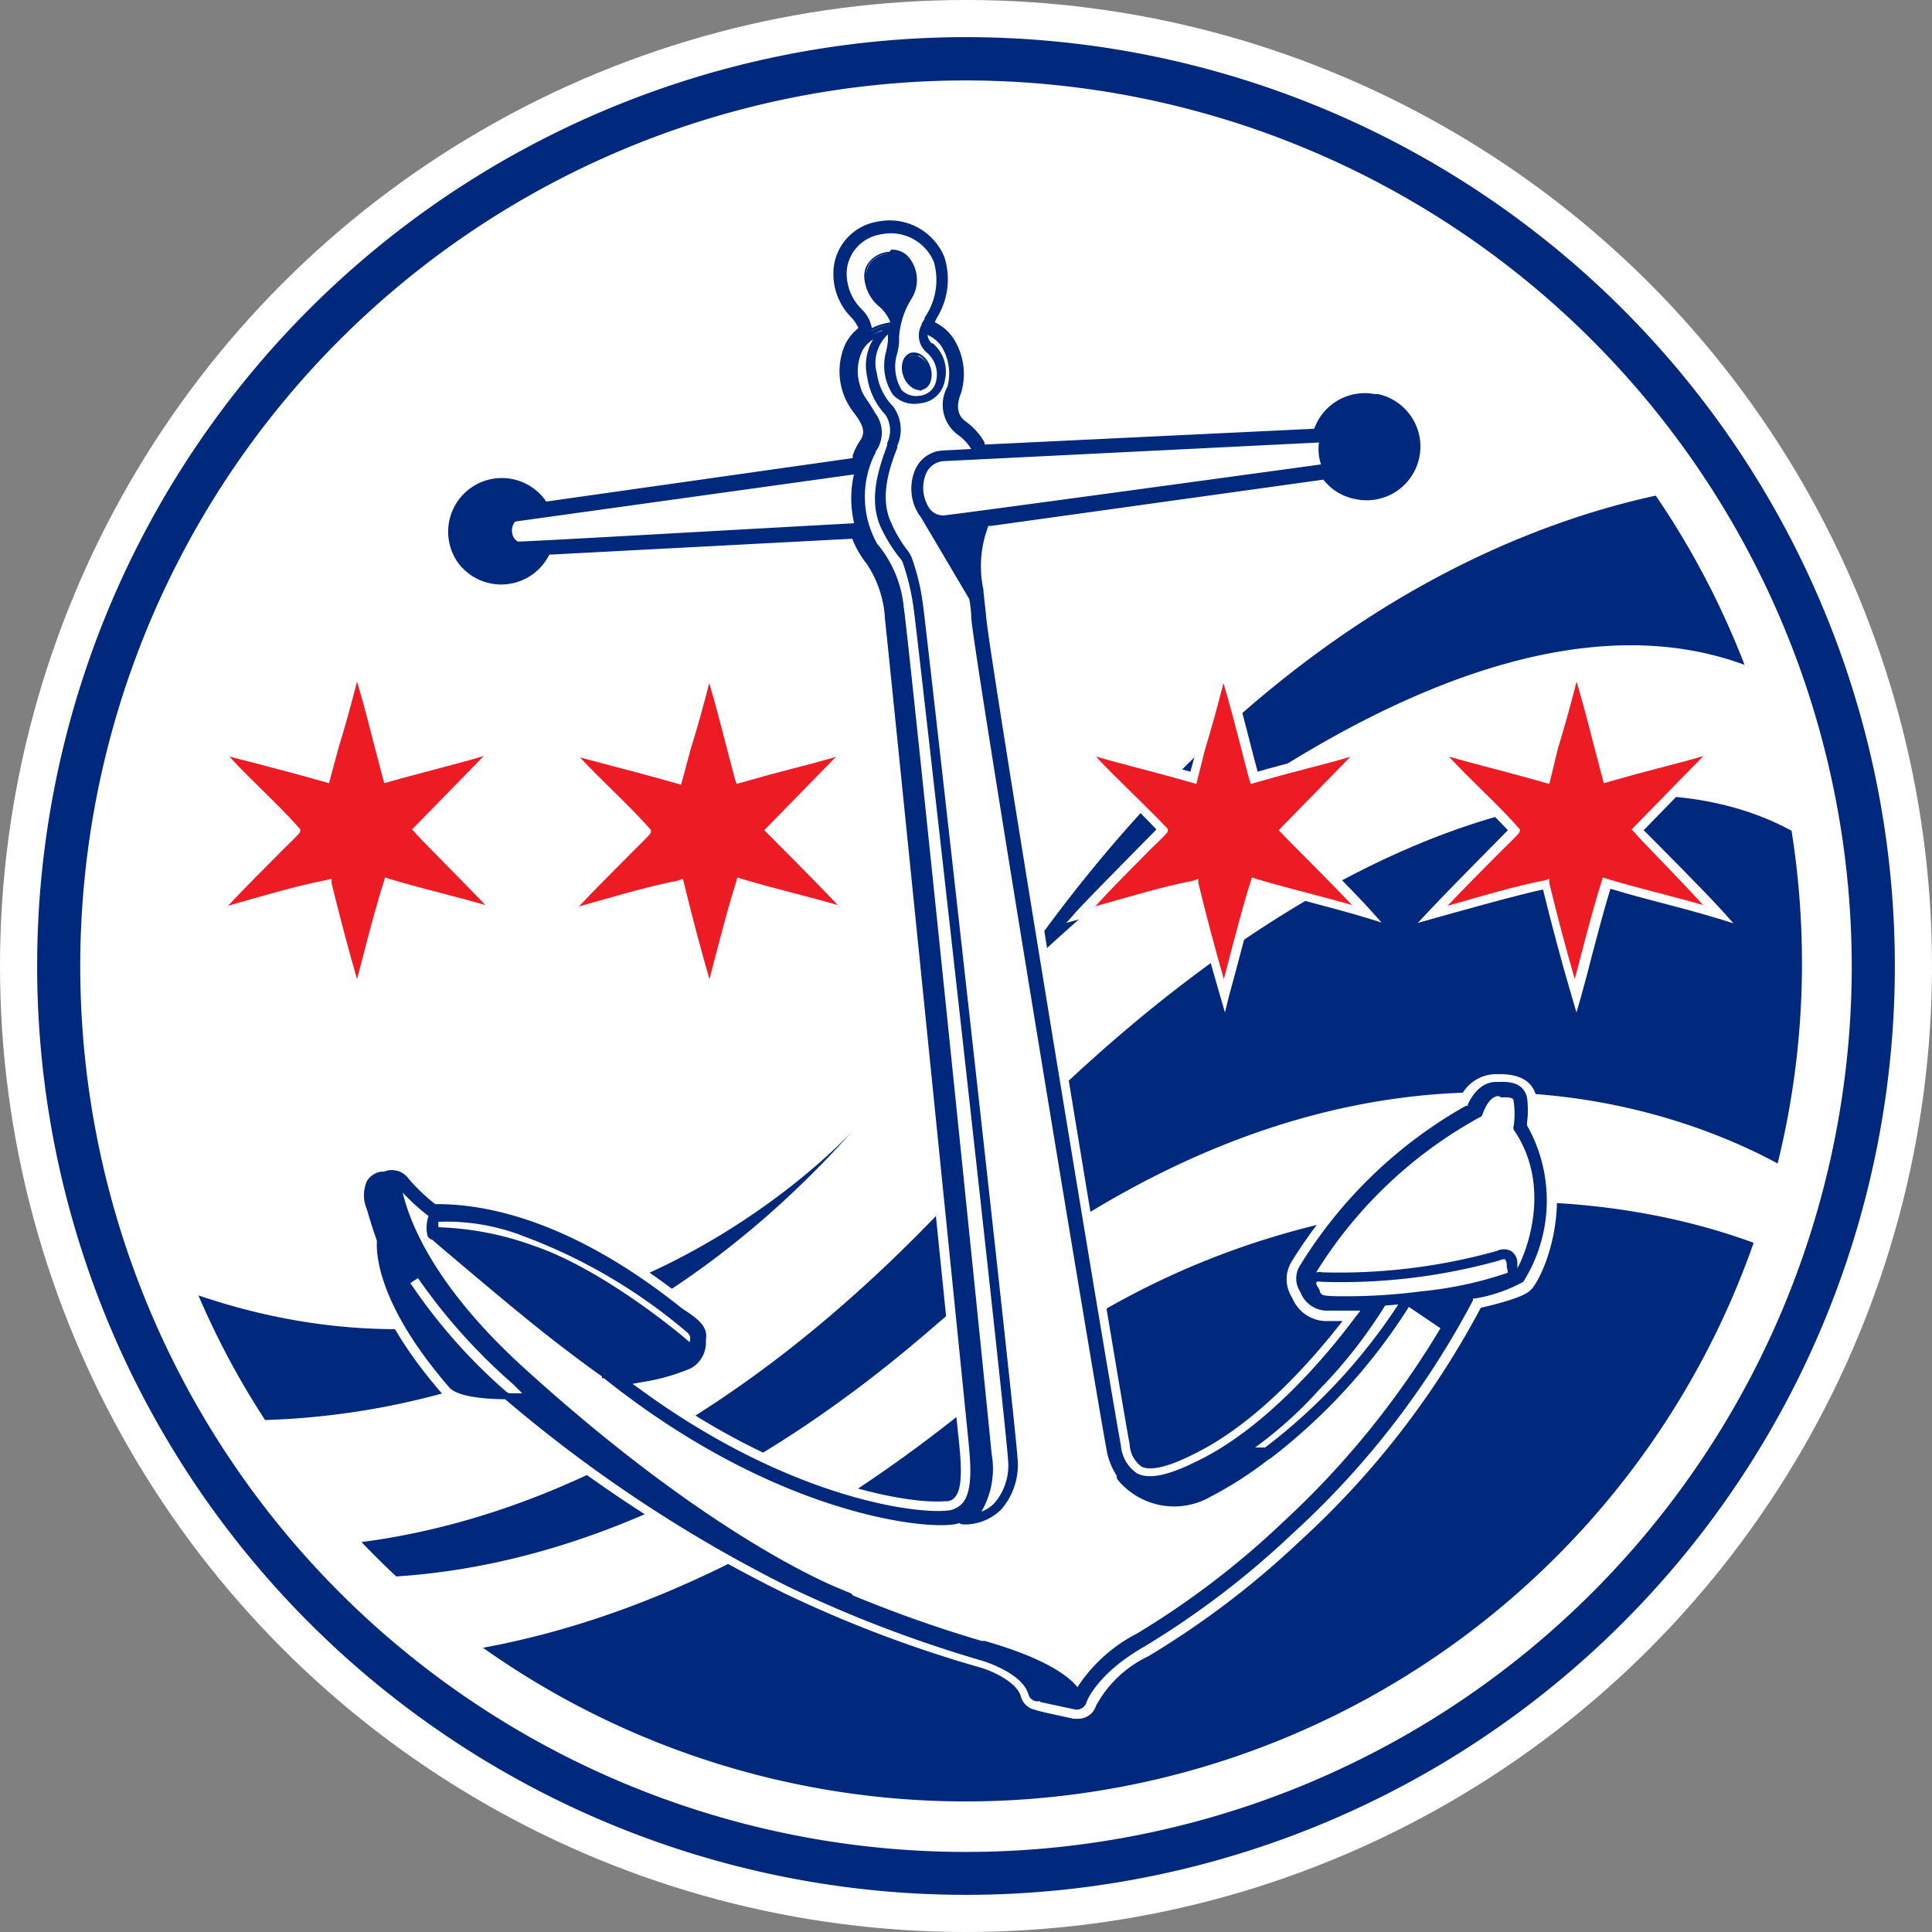
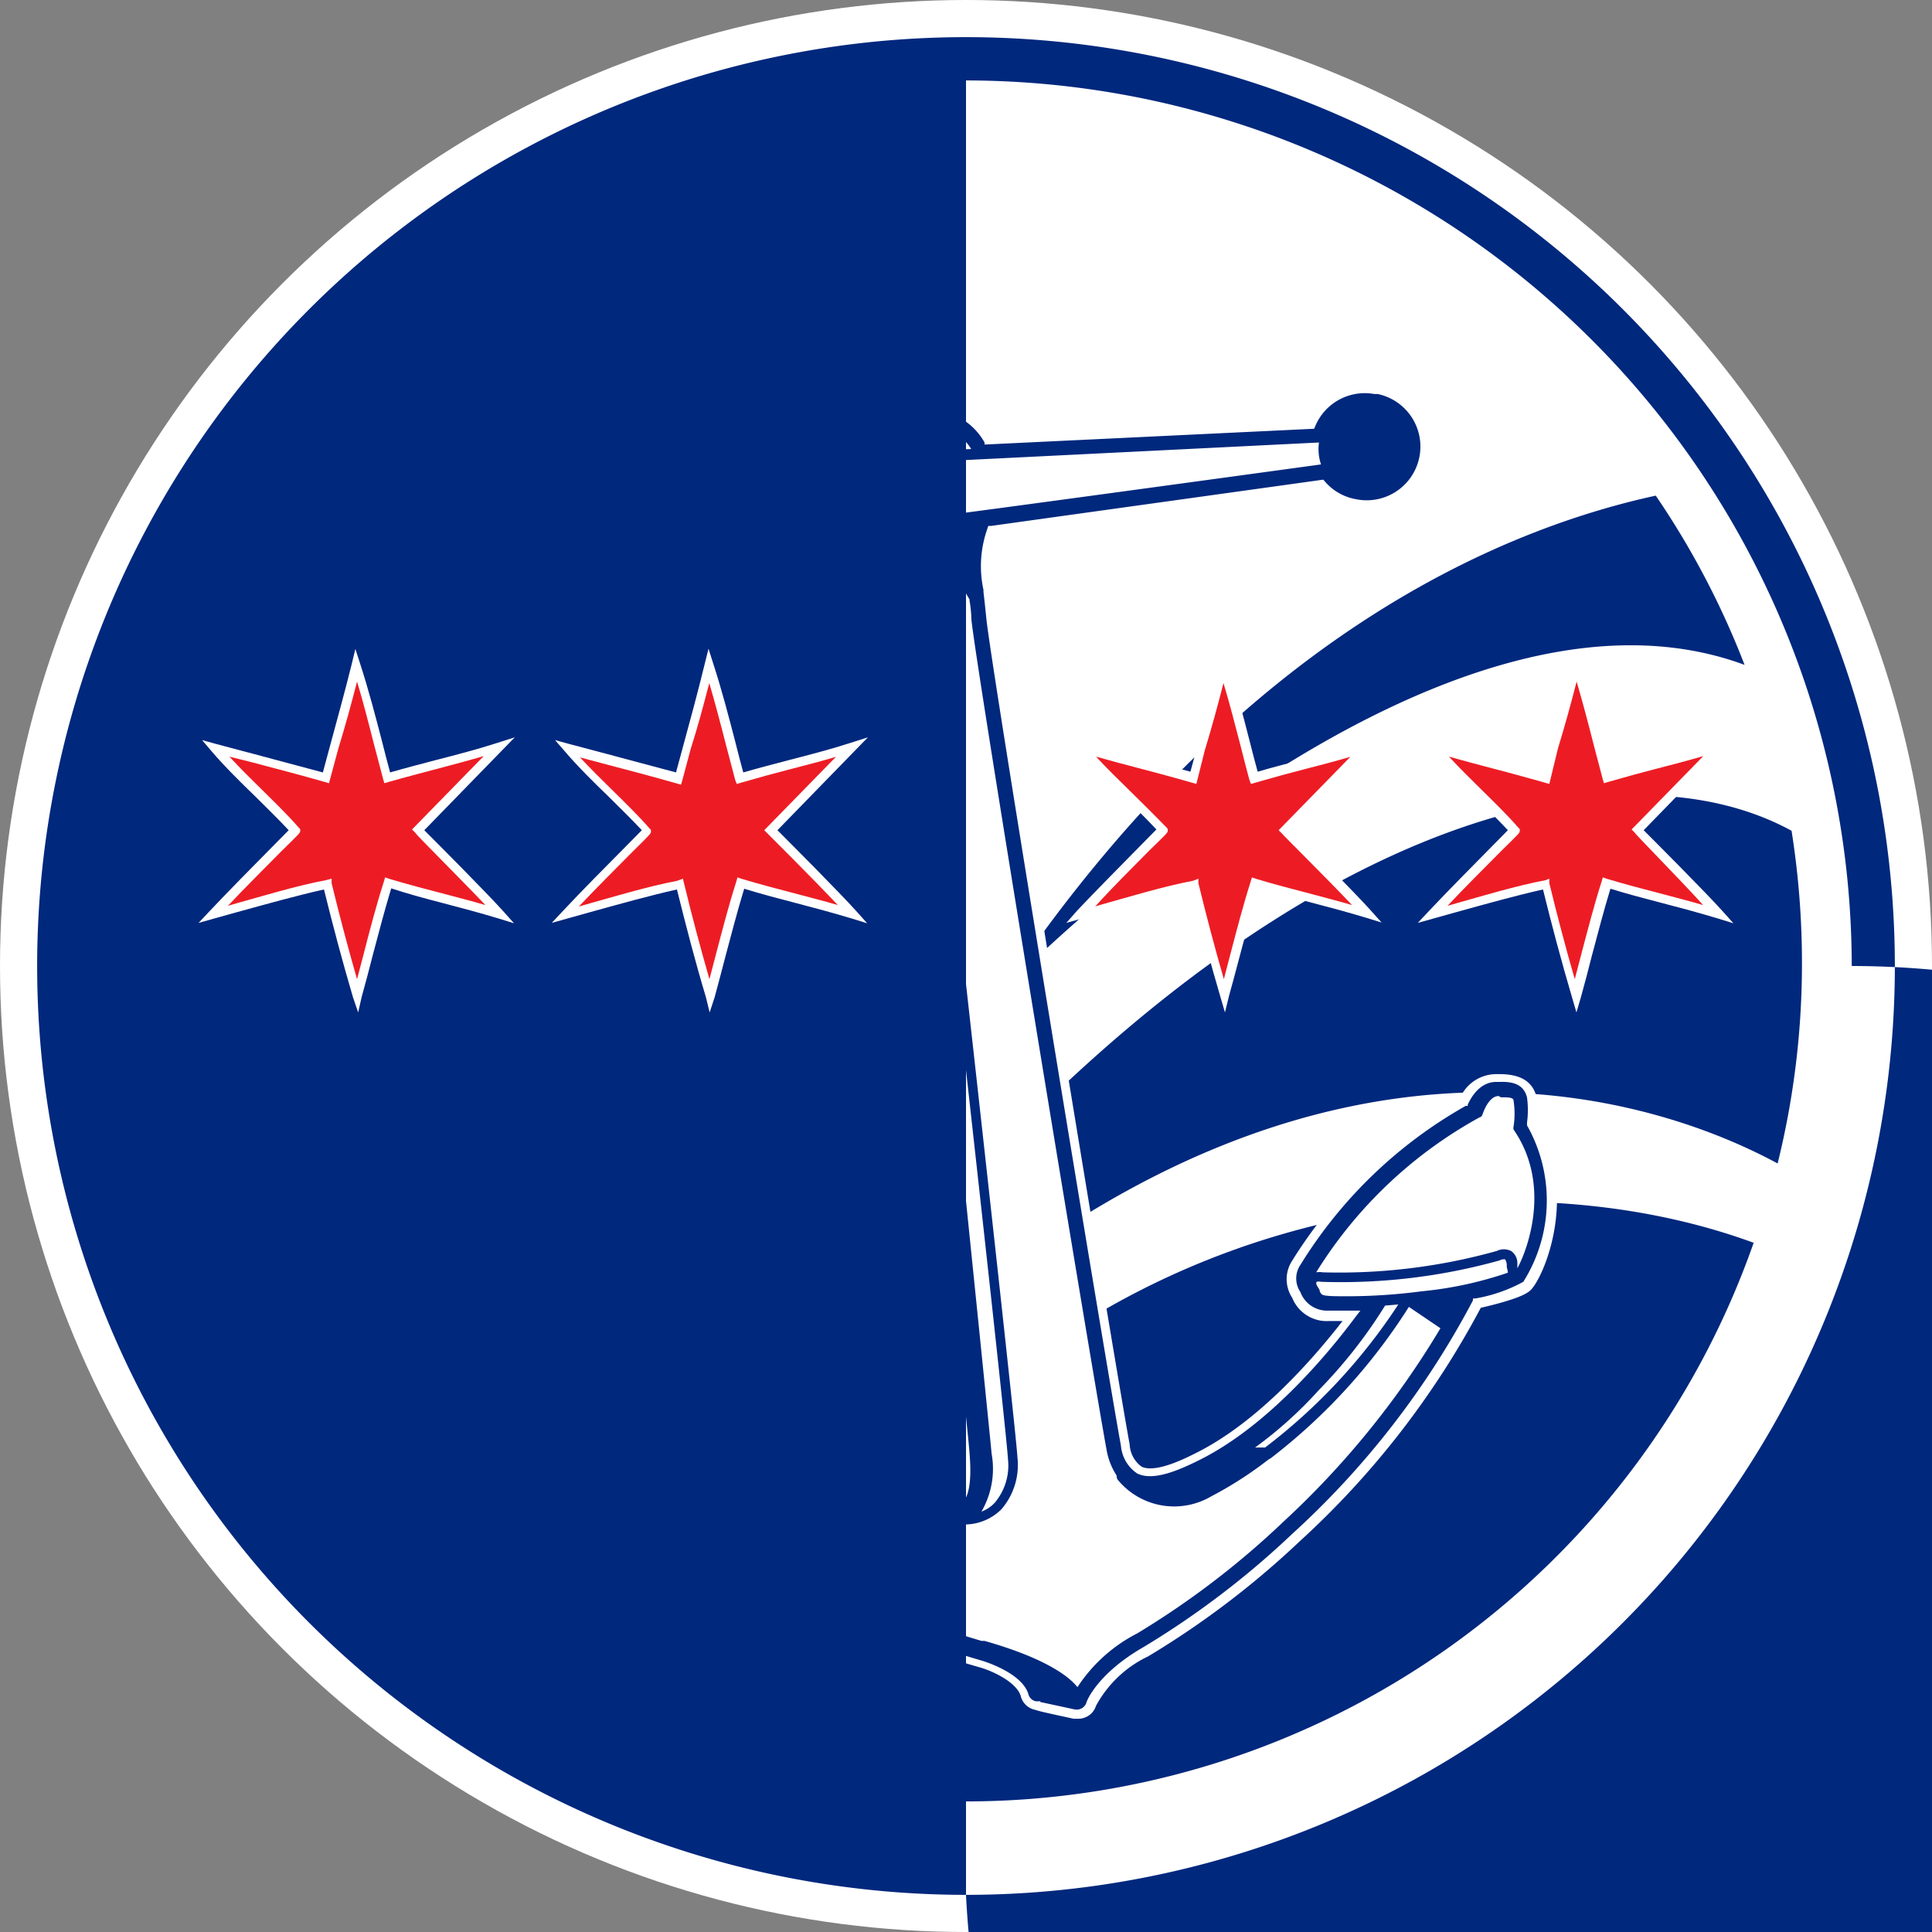
<svg xmlns="http://www.w3.org/2000/svg" viewBox="0 0 104 104">
  <rect x="0" y="0" width="104" height="104" fill="#808080" stroke="none" />
  <defs>
    <style>.cls-1,.cls-3{fill:#fff;}.cls-2{fill:#00287d;}.cls-3{stroke:#00287d;stroke-width:0.35px;}.cls-4{fill:#ed1c24;}</style>
  </defs>
  <title>CNMF-logo</title>
  <g id="Layer_2" data-name="Layer 2">
    <g id="Layer_1-2" data-name="Layer 1">
      <circle class="cls-1" cx="52" cy="52" r="52" />
      <path class="cls-2" d="M53.28,74.82C43.19,83.25,33.88,87.25,26,88.7A44.95,44.95,0,0,0,94.4,66.9C83,62.71,66.2,64,53.28,74.82Z" />
      <path class="cls-2" d="M51.83,63.92c-12.48,13.57-24,18-32.37,19.09.6.63,1.23,1.25,1.87,1.85,7.62-.49,17.6-3.63,28.83-13.35,21.83-18.9,39.77-12,45.53-8.88A44.8,44.8,0,0,0,97,52a45.5,45.5,0,0,0-.56-7.28C87.59,39.89,70.65,43.47,51.83,63.92Z" />
      <path class="cls-2" d="M45.85,60.93l.1-.11Z" />
      <path class="cls-2" d="M45.85,60.93c-1.25,1.33-15.26,15.58-35.17,8.8a43.66,43.66,0,0,0,3.59,6.71C22.21,76.2,34.63,73.45,45.85,60.93Z" />
      <path class="cls-2" d="M53.91,53.4s23-23.9,40-17.61a44.71,44.71,0,0,0-4.78-9.11C80.4,28.58,66.46,34.64,53.91,53.4Z" />
      <path class="cls-2" d="M82.47,60.48a4.29,4.29,0,0,0,0-1.43c-.25-1.07-1.33-1-1.74-1h-.16a1.91,1.91,0,0,0-1.74,1.35,25.18,25.18,0,0,0-9,8.64,1.54,1.54,0,0,0,0,1.7,1.77,1.77,0,0,0,1.73,1.08h1.21c-1.46,2-4.6,5.72-8.2,7.54-.7.36-2.35,1.19-3.22.77a1.83,1.83,0,0,1-.77-1.38c-.64-3.43-7.07-42.38-7.25-44.55a11.51,11.51,0,0,0-.16-1.5,5.79,5.79,0,0,1,.16-3.06v-.15l17.75-2.41a3.14,3.14,0,1,0,.59-4.64,3.21,3.21,0,0,0-1.06,1.38l-17.4.86a3.87,3.87,0,0,0-1.08-1.2c-.13-.09-.53-.37-.18-1.24A3.8,3.8,0,0,0,51.48,18a3,3,0,0,0-.85-.78,4.22,4.22,0,0,0,.43-3.45,3.44,3.44,0,0,0-3.86-2,3.1,3.1,0,0,0-2.55,2.56,3.52,3.52,0,0,0,1,3,2.42,2.42,0,0,1,.27.36,2.94,2.94,0,0,0-.69.95,3.92,3.92,0,0,0,.51,3.77c.67.84.52,1,.34,1.3a4.15,4.15,0,0,0-.4.82L29.53,26.75a3.14,3.14,0,1,0-.78,4.43h0a3.3,3.3,0,0,0,1-1.07l16-.89a6,6,0,0,0,.72,1.22,5.42,5.42,0,0,1,1,2.91c.17,1.42,4.29,42.16,4.48,44.12.12,1.12.27,2.65-.23,3.26a1,1,0,0,1-.74.33c-1.77.17-8.36-.71-16.24-6.44a11.42,11.42,0,0,0,2.55-.79,1.82,1.82,0,0,0,1-1.56v-.13c.16-.9-.62-1.41-1.24-1.83L37,70.23l-.23-.18c-5.7-4.49-10.25-5.5-13.13-5.54a8.8,8.8,0,0,1-1.37-1.29,1.38,1.38,0,0,0-1.6-.5h-.14a1.32,1.32,0,0,0-.93.62,2.19,2.19,0,0,0-.05,1.72c.23.8.45,1.43.55,1.71-.05.85.13,3.64,4,8.07.58.66,2.4.72,3.09.71a76,76,0,0,0,15.21,10,66.2,66.2,0,0,0,10.52,4h0c.57.16,2.1.79,2.35,1.71a.78.78,0,0,0,.59.56l2.07.45a.78.78,0,0,0,.9-.53,6.32,6.32,0,0,1,3-2.82,46.7,46.7,0,0,0,8-6.1,46.28,46.28,0,0,0,9.8-12.66c2.2-.51,2.54-.81,2.66-.9A8.58,8.58,0,0,0,82.47,60.48Z" />
      <path class="cls-1" d="M58,92.52h-.21c-1.24-.27-1.81-.39-2.07-.48h0a1,1,0,0,1-.77-.73c-.2-.71-1.38-1.3-2.12-1.53h0a66.85,66.85,0,0,1-10.58-4A76.68,76.68,0,0,1,27,75.85h0c-.82,0-2.56-.09-3.18-.8-3.78-4.35-4.09-7.14-4-8.19-.09-.26-.31-.89-.54-1.68a2.43,2.43,0,0,1,.08-1.89,1.58,1.58,0,0,1,1.09-.74h.14a1.61,1.61,0,0,1,1.85.59,8.41,8.41,0,0,0,1.26,1.2c2.87,0,7.46,1.07,13.19,5.59l.24.2h.08c.66.44,1.54,1,1.35,2.08v.14a2,2,0,0,1-1.2,1.73,10.56,10.56,0,0,1-2.11.67c7.65,5.42,14,6.22,15.61,6.06a.6.6,0,0,0,.57-.25c.44-.53.28-2.06.18-3.07-.25-2.23-4.32-42.67-4.48-44.13a5.23,5.23,0,0,0-.91-2.78,5.58,5.58,0,0,1-.68-1.12l-15.7.87a3.54,3.54,0,0,1-3.53,1.54,3.31,3.31,0,0,1-2.17-1.41,3.38,3.38,0,0,1,3.39-5.24,3.31,3.31,0,0,1,2,1.23L45.43,24.2a4,4,0,0,1,.38-.74c.13-.19.22-.32-.33-1a4.16,4.16,0,0,1-.54-4,2.89,2.89,0,0,1,.59-.88l-.14-.17a3.79,3.79,0,0,1-1-3.19,3.35,3.35,0,0,1,2.74-2.76,3.71,3.71,0,0,1,4.14,2.21,4.25,4.25,0,0,1-.35,3.45,3,3,0,0,1,.74.72,4.1,4.1,0,0,1,.49,3.49c-.27.69,0,.87.1,1a3.91,3.91,0,0,1,1.07,1.15l17.11-.85a3.5,3.5,0,0,1,1.13-1.34,3.38,3.38,0,1,1,1.31,6.11,3.26,3.26,0,0,1-1.85-1L53.56,28.72a5.57,5.57,0,0,0-.15,3v.1c0,.41.11.87.15,1.39.18,2.12,6.6,41.07,7.25,44.54a1.57,1.57,0,0,0,.64,1.2c.76.37,2.39-.46,3-.77,3.3-1.67,6.21-5,7.82-7.07h-.71a2,2,0,0,1-2-1.25,1.82,1.82,0,0,1,0-2,25.51,25.51,0,0,1,9-8.67,2.13,2.13,0,0,1,2-1.37h.15c1.11,0,1.78.37,2,1.22a4.29,4.29,0,0,1,0,1.43c2.31,3.79.39,8.34-.34,9-.14.12-.5.43-2.66.93A46.45,46.45,0,0,1,69.93,83a47.19,47.19,0,0,1-8.12,6.16A6.23,6.23,0,0,0,59,91.82,1,1,0,0,1,58,92.52Zm-2-.9,1.86.4a.55.55,0,0,0,.62-.36c0-.07.59-1.57,3.08-3a46.42,46.42,0,0,0,8-6.09A45.88,45.88,0,0,0,79.29,70v-.1h.11A8.3,8.3,0,0,0,82,69a8.21,8.21,0,0,0,.2-8.42v-.15a5.08,5.08,0,0,0,0-1.35c-.19-.79-.9-.86-1.5-.84h-.17c-.29,0-1,.1-1.52,1.22v.07H78.9A24.72,24.72,0,0,0,70,68.09a1.3,1.3,0,0,0,0,1.46,1.53,1.53,0,0,0,1.52,1h1.71l-.3.39c-1.54,2.06-4.67,5.78-8.28,7.61-1.21.61-2.57,1.19-3.43.77a2,2,0,0,1-.88-1.5c-.65-3.47-7.08-42.47-7.25-44.58q-.08-.78-.15-1.38v-.11a6,6,0,0,1,.17-3.17l.09-.27h.15l17.88-2.49.09.1a2.86,2.86,0,0,0,1.66.95,2.89,2.89,0,1,0,1.18-5.66l-.18,0a2.89,2.89,0,0,0-3.18,1.73l-.06.14L53,23.93l0-.11a3.47,3.47,0,0,0-1-1.12q-.69-.48-.27-1.53a3.54,3.54,0,0,0-.44-3,2.45,2.45,0,0,0-.78-.72l-.19-.11.1-.21a3.94,3.94,0,0,0,.41-3.31,3.19,3.19,0,0,0-3.59-1.89,2.83,2.83,0,0,0-2.35,2.38,3.31,3.31,0,0,0,.93,2.77,1.73,1.73,0,0,1,.3.41l.09.16-.14.13a2.44,2.44,0,0,0-.62.87,3.6,3.6,0,0,0,.47,3.51c.66.84.64,1.18.36,1.59a3.13,3.13,0,0,0-.38.78v.13L29.4,27l-.08-.12a2.89,2.89,0,0,0-4.68,3.39,2.89,2.89,0,0,0,4.87-.3l.07-.12h.13L45.88,29l.06.16a5.34,5.34,0,0,0,.7,1.17,5.87,5.87,0,0,1,1,3c.16,1.43,4.26,41.9,4.48,44.12.12,1.23.27,2.75-.29,3.44a1.23,1.23,0,0,1-.91.43c-1.72.16-8.42-.68-16.4-6.49l-.47-.34.57-.1a10.86,10.86,0,0,0,2.56-.73A1.58,1.58,0,0,0,38,72.25v-.14c.12-.68-.39-1.08-1.12-1.57l-.13-.08-.24-.19c-5.63-4.45-10.14-5.45-12.93-5.45h-.15a9.94,9.94,0,0,1-1.41-1.34,1.12,1.12,0,0,0-1.35-.41h-.16a1.1,1.1,0,0,0-.76.51,1.91,1.91,0,0,0,0,1.52c.24.84.47,1.49.54,1.7h0v0c-.05.74.09,3.49,3.9,7.89.42.48,1.84.62,2.91.63h.09l.07.06a75.53,75.53,0,0,0,15.11,10,68.49,68.49,0,0,0,10.44,4h0S55,90,55.36,91.2a.52.52,0,0,0,.4.38H56Z" />
      <path class="cls-2" d="M81.77,60.63a4.9,4.9,0,0,0,0-1.43c-.13-.53-.67-.52-1.06-.51h-.19c-.28,0-.83.14-1.22,1.17-.45.21-4.94,2.41-9,8.52a.87.87,0,0,0,0,1,1.08,1.08,0,0,0,1.12.74H74c-.67,1-4.55,6.45-9.19,8.8-.87.44-2.65,1.35-3.82.77a2.38,2.38,0,0,1-1.14-1.85c-.65-3.44-7.08-42.45-7.26-44.63a12.25,12.25,0,0,0-.16-1.47,6.54,6.54,0,0,1,.19-3.37c.07-.18.13-.36.18-.53L71.4,25.37v.06a2.52,2.52,0,1,0,2.77-3.8l-.29-.05A2.43,2.43,0,0,0,72,22a2.35,2.35,0,0,0-1,1.46c-3.42.17-13.68.67-18.29.91A3.26,3.26,0,0,0,51.67,23a1.62,1.62,0,0,1-.43-2,3.16,3.16,0,0,0-.38-2.61,2.31,2.31,0,0,0-1.22-.86h0l.19-.39A3.8,3.8,0,0,0,50.4,14a2.76,2.76,0,0,0-3.11-1.61,2.4,2.4,0,0,0-2,2,2.87,2.87,0,0,0,.86,2.45,1.51,1.51,0,0,1,.49,1.07,2.18,2.18,0,0,0-.8.95,3.22,3.22,0,0,0,.41,3.07c.91,1.14.69,1.65.37,2.11a4.44,4.44,0,0,0-.45,1.05l-17,2.41a2.46,2.46,0,0,0-4.36,2.28,1.59,1.59,0,0,0,.13.22,2.49,2.49,0,0,0,1.58,1,2.43,2.43,0,0,0,1.85-.4,2.54,2.54,0,0,0,.91-1.16l16.88-.94A5,5,0,0,0,47,30a6.22,6.22,0,0,1,1.09,3.25c.17,1.41,4.29,42.16,4.48,44.13.13,1.3.3,2.92-.38,3.75a1.67,1.67,0,0,1-1.2.57c-2,.19-9.45-.82-18.08-7.62A11.25,11.25,0,0,0,37,73.22a1.23,1.23,0,0,0,.6-1V72c.08-.46-.4-.78-1-1.15l-.07-.05-.28-.21c-5.69-4.49-10.17-5.41-12.91-5.38a10.79,10.79,0,0,1-1.67-1.57.74.74,0,0,0-.91-.25h-.16a.75.75,0,0,0-.5.31,1.51,1.51,0,0,0,0,1.18c.28,1,.54,1.7.59,1.82-.05.31-.29,3,3.79,7.71.35.4,2,.51,2.83.48a76,76,0,0,0,15.25,10A66.19,66.19,0,0,0,53,88.9s2.4.67,2.81,2.18a.08.08,0,0,0,.08.07L58,91.6a.11.11,0,0,0,.12-.07s.55-1.71,3.32-3.21a46,46,0,0,0,7.94-6,45.71,45.71,0,0,0,9.81-12.76,11.71,11.71,0,0,0,2.66-.82C82.17,68.37,84.13,64.11,81.77,60.63ZM48.14,17.38a2.17,2.17,0,0,0-.74-1.11,2,2,0,0,1-.67-1.34,1,1,0,0,1,.2-.75,1.31,1.31,0,0,1,.91-.43,1,1,0,0,1,.72.22,1.63,1.63,0,0,1,.2,2A10.4,10.4,0,0,0,48.14,17.38Z" />
      <path class="cls-3" d="M27.65,27.91a.9.9,0,0,0-.25.81.76.76,0,0,0,.45.61c.63,0,12.45-.68,18.35-1a5.66,5.66,0,0,1,0-3Z" />
      <path class="cls-1" d="M25.64,73a30.56,30.56,0,0,1-3.42-4.11,29.61,29.61,0,0,0,5.18,5.83h.08A22.85,22.85,0,0,1,25.64,73Z" />
      <path class="cls-1" d="M28.11,75H27.4l-.13-.07h0a29.78,29.78,0,0,1-5.18-5.86l.41-.27a30.44,30.44,0,0,0,3.31,4h0c.5.52,1.1,1.09,1.82,1.72Z" />
      <path class="cls-3" d="M76.64,69.82l-.82.1h0a14.91,14.91,0,0,0,1.66-.26Z" />
      <path class="cls-1" d="M71.17,68.68a31,31,0,0,0,9.44-1.16.66.66,0,0,1,.61,0,.67.67,0,0,1,.26.51v.12a.75.75,0,0,1,0,.55.91.91,0,0,0,.22-.11c.22-.19,2.36-4.33-.06-7.85a.11.11,0,0,1,0-.08,4.33,4.33,0,0,0,0-1.39c-.08-.34-.39-.36-.86-.35h-.19c-.41,0-.79.39-1,1.09h0s-4.74,2.11-8.91,8.46a.61.61,0,0,0-.1.49.17.17,0,0,1,0-.1Q70.69,68.67,71.17,68.68Z" />
      <path class="cls-2" d="M70.4,69a.78.78,0,0,1,.12-.63c3.94-6,8.42-8.25,9-8.51.28-.74.71-1.16,1.19-1.16h.19c.44,0,.92,0,1,.48a4.35,4.35,0,0,1,0,1.44c2.49,3.65.25,7.85,0,8.05a.76.76,0,0,1-.26.15l-.46.18.24-.43a.72.72,0,0,0,0-.41v-.14c0-.13,0-.33-.17-.4a.58.58,0,0,0-.45,0,31.4,31.4,0,0,1-9.64,1.17c-.23,0-.4,0-.44.11s0,0,0,.06Zm10.27-10c-.33,0-.65.36-.87,1a.22.22,0,0,1-.16.15,23.85,23.85,0,0,0-8.79,8.34,1.09,1.09,0,0,1,.36,0h0a31.46,31.46,0,0,0,9.36-1.15.87.87,0,0,1,.77,0,.78.78,0,0,1,.34.64v.29c.46-.82,1.91-4.4-.2-7.46a.31.31,0,0,1,0-.19,4.62,4.62,0,0,0,0-1.34c0-.18-.16-.22-.68-.21Z" />
-       <path class="cls-1" d="M52.92,78.26v0Z" />
      <path class="cls-2" d="M52.76,78.4h0a.09.09,0,0,0,0-.07v-.06h.35v.15Z" />
      <path class="cls-1" d="M52.94,78.5V79A4.86,4.86,0,0,0,52.94,78.5Z" />
      <path class="cls-2" d="M52.78,79v-.53h.35a5.23,5.23,0,0,1,0,.56h-.35Z" />
      <path class="cls-1" d="M36.94,72.66l-.54-.47c.21.18.32.29.33.3l.12.11c.16.14.29.25.27.39h0a.58.58,0,0,0,.18-.17C37.19,72.87,37.09,72.82,36.94,72.66Z" />
      <path class="cls-2" d="M36.84,73.38l.11-.46-.21-.19-.14-.12s-.11-.11-.32-.29l.23-.26c.26.21.45.37.55.47a.66.66,0,0,0,.21.15h.41l-.25.32a.69.69,0,0,1-.24.21Z" />
      <path class="cls-1" d="M52.34,32.08l-2.52-4.26m0-.05a1.07,1.07,0,0,1-.14-.16,2.33,2.33,0,0,1-.18-2.23,1.45,1.45,0,0,1,1.28-.86l1.9-.11a3,3,0,0,0-1-1.18A1.77,1.77,0,0,1,51.19,21a3,3,0,0,0-.36-2.43,2.07,2.07,0,0,0-1.14-.78,1,1,0,0,0,.28,1h0a1.78,1.78,0,0,1,.64,1.76,1.22,1.22,0,0,1-1.13,1,1.33,1.33,0,0,1-1.24-.38,2.65,2.65,0,0,1-.33-2.07,3.6,3.6,0,0,0,.13-.73v-.24h0a3.47,3.47,0,0,1,.06-.45h-.22a.06.06,0,0,1,0,.06,2.3,2.3,0,0,0-.9,2.5,3.42,3.42,0,0,0,.8,1.77.84.84,0,0,1,.15.18A2,2,0,0,1,48.05,24v.11c-.34.88-1.06,2.7-.33,4.21a6.87,6.87,0,0,0,.87,1.54,1.42,1.42,0,0,1,.21.33,12.47,12.47,0,0,1,.6,2.57c.08.52,1.28,11.08,2.56,22.59.57,5.15,2.45,22,2.52,23.24a3.44,3.44,0,0,1-.8,2.61,2.49,2.49,0,0,1-1.9.73.08.08,0,0,1-.08-.08h0a2.14,2.14,0,0,1-.65.16c-2,.19-9.68-.83-18.46-7.84a.09.09,0,0,1,0-.07h0s-1.61-1.13-3.5-2.65-5.64-4.81-5.69-4.84a0,0,0,0,1,0-.07h-.08a.08.08,0,0,1-.09-.06c0-.08-.12-.76.16-1h0a10,10,0,0,1-1.76-1.62.49.49,0,0,0-.34-.22h0c.12,1.08,1,5,6.59,10.14C36.82,81.87,43.18,85,45.06,85.82l.59.23a.07.07,0,0,1,0,.09h0a66.43,66.43,0,0,0,7.14,2.52h0a.06.06,0,0,1,.08,0c4.34,1.24,5,2.49,5.13,2.75a7.24,7.24,0,0,1,3.31-3.16,45.77,45.77,0,0,0,7.91-6A46.66,46.66,0,0,0,77.86,71.6h0l-2.07-1.41a31.09,31.09,0,0,1-7.57,8.23h0a18.58,18.58,0,0,1-3.12,2,3.69,3.69,0,0,1-4.7-.93h0a.07.07,0,0,1,0-.1h0a3.37,3.37,0,0,1-.6-1.45c-.64-3.44-7.08-42.47-7.26-44.65a9.78,9.78,0,0,0-.12-1.18.08.08,0,0,1-.08,0Z" />
      <path class="cls-2" d="M58,92l-.22-.56c0-.13-.62-1.32-4.71-2.53v.07l-.34-.12a69.92,69.92,0,0,1-7.16-2.53v-.23h-.18a.21.21,0,0,0,.1.14L44.93,86c-1.77-.75-8.21-3.84-17.25-12.11C22,68.66,21.14,64.66,21,63.55h.21l.05-.25a.7.7,0,0,1,.5.33,10.46,10.46,0,0,0,1.65,1.54h.14v.45H23.5a1.3,1.3,0,0,0,0,.73.15.15,0,0,0-.06-.09v.2h.22a.14.14,0,0,0-.06-.11h0l.31.26c.94.81,3.79,3.25,5.35,4.51,1.7,1.43,3.14,2.45,3.41,2.7h0l.12.16c8.73,6.84,16.3,7.84,18.27,7.7a2.34,2.34,0,0,0,.58-.14l.64-.27-.21.37A2.2,2.2,0,0,0,53.52,81a3.21,3.21,0,0,0,.72-2.42c-.07-1.25-2-18.91-2.51-23.22-1.26-11.29-2.48-22.06-2.56-22.58a11.93,11.93,0,0,0-.6-2.51,1.4,1.4,0,0,0-.16-.26,7.44,7.44,0,0,1-.93-1.59c-.77-1.62,0-3.5.32-4.41l.05-.11a1.69,1.69,0,0,0-.09-1.59l-.12-.14a3.69,3.69,0,0,1-.87-1.9,2.56,2.56,0,0,1,.94-2.71v-.11h.74l-.07.34a2.7,2.7,0,0,0-.06.41v.26a2.89,2.89,0,0,1-.13.77,2.42,2.42,0,0,0,.27,1.84,1.12,1.12,0,0,0,1,.31,1,1,0,0,0,.94-.94,1.72,1.72,0,0,0-.26-1.27l-.3-.26a1.16,1.16,0,0,1-.35-1.24l.07-.24.24.07a2.41,2.41,0,0,1,1.26.88A3.16,3.16,0,0,1,51.4,21a1.54,1.54,0,0,0,.41,2,3.38,3.38,0,0,1,1,1.28l.16.33H52.6l-1.89.1a1.23,1.23,0,0,0-1.08.73,2.1,2.1,0,0,0,.16,2l.12.14.09.09v.07l2.48,4.06h.15l0,.4c0,.33.07.68.1,1.07C53,35.53,59.4,74.5,60,77.91a3.27,3.27,0,0,0,.55,1.35l.14.18-.06.06a3.48,3.48,0,0,0,4.26.62,18.25,18.25,0,0,0,3.08-2l.08-.06h0a31.13,31.13,0,0,0,7.44-8.12l.13-.21,2.24,1.51h.36l-.21.36A47.12,47.12,0,0,1,69.4,82.33a45.43,45.43,0,0,1-8,6,7,7,0,0,0-3.21,3Zm-5.17-3.67H53c3.3.94,4.55,1.92,5,2.49a8.42,8.42,0,0,1,3.21-2.89,45.4,45.4,0,0,0,7.86-6A46.83,46.83,0,0,0,77.54,71.5l-1.7-1.15A31.57,31.57,0,0,1,68.4,78.5l-.11.06a20.32,20.32,0,0,1-3.11,2,3.93,3.93,0,0,1-5-.89.34.34,0,0,1-.07-.24A3.67,3.67,0,0,1,59.56,78c-.64-3.41-7.08-42.43-7.27-44.67a6.89,6.89,0,0,0-.1-1v-.06h0l-2.63-4.45h0l-.08-.1a2.59,2.59,0,0,1-.2-2.47,1.71,1.71,0,0,1,1.49-1l1.51-.08a2.58,2.58,0,0,0-.71-.76A2,2,0,0,1,51,20.82a2.77,2.77,0,0,0-.33-2.19,1.81,1.81,0,0,0-.74-.6.77.77,0,0,0,.22.45h.06a2,2,0,0,1,.65,2,1.47,1.47,0,0,1-1.34,1.23,1.57,1.57,0,0,1-1.45-.46A2.81,2.81,0,0,1,47.68,19a4.16,4.16,0,0,0,.12-.69V18h0a2.08,2.08,0,0,0-.6,2.09,3.19,3.19,0,0,0,.79,1.7.87.87,0,0,1,.17.21,2.12,2.12,0,0,1,.14,2v.11c-.33.84-1,2.59-.34,4a7.06,7.06,0,0,0,.86,1.48,1.87,1.87,0,0,1,.24.38,11.86,11.86,0,0,1,.63,2.63c.08.54,1.3,11.31,2.56,22.61.48,4.31,2.45,22,2.52,23.25a3.65,3.65,0,0,1-.86,2.78,2.79,2.79,0,0,1-2.08.82.44.44,0,0,1-.19-.07,2.1,2.1,0,0,1-.5.09c-2,.19-9.79-.83-18.63-7.89H32.4v-.1c-.39-.27-1.8-1.29-3.44-2.6s-4.46-3.7-5.4-4.5l-.3-.26h0a.31.31,0,0,1-.13-.06.3.3,0,0,1-.13-.21,1.89,1.89,0,0,1,.07-1,11.06,11.06,0,0,1-1.39-1.26c.37,1.59,1.69,5,6.39,9.31,9,8.21,15.36,11.28,17.11,12l.58.24a.32.32,0,0,1,.15.13,68.94,68.94,0,0,0,6.86,2.43Z" />
      <path class="cls-1" d="M71.15,23.68l-20.35,1a1.25,1.25,0,0,0-1.12.75,2.12,2.12,0,0,0,.17,2,1.06,1.06,0,0,0,1,.49c.82,0,16.26-2.1,20.55-2.74A2.37,2.37,0,0,1,71.15,23.68Z" />
      <path class="cls-2" d="M50.73,28.14a1.23,1.23,0,0,1-1-.57,2.35,2.35,0,0,1-.18-2.2,1.48,1.48,0,0,1,1.27-.85c1.65-.1,15.25-.77,20.35-1h.23v.22a2.24,2.24,0,0,0,.24,1.39l.12.22-.53.07c-4.82.66-19.47,2.66-20.28,2.74ZM71,23.82l-20.14,1a1.11,1.11,0,0,0-1,.65A2,2,0,0,0,50,27.32a.9.9,0,0,0,.85.42c.8-.08,15.45-2.08,20.26-2.74h0A2.62,2.62,0,0,1,71,23.82Z" />
      <path class="cls-1" d="M46.88,17.82a3.3,3.3,0,0,1,1.18-.36,2.18,2.18,0,0,0-.69-1A2.18,2.18,0,0,1,46.63,15a1.27,1.27,0,0,1,.25-.88,1.53,1.53,0,0,1,1-.48,1.22,1.22,0,0,1,.84.26A1.83,1.83,0,0,1,49,16.16a4.51,4.51,0,0,0-.72,2h0v.25a3.8,3.8,0,0,1-.13.75A2.45,2.45,0,0,0,48.4,21a1.16,1.16,0,0,0,1.09.32,1.06,1.06,0,0,0,1-.9,1.6,1.6,0,0,0-.57-1.61h0a1.12,1.12,0,0,1-.25-1.4l.2-.38a3.62,3.62,0,0,0,.5-3,2.61,2.61,0,0,0-3-1.51,2.27,2.27,0,0,0-1.88,1.92,2.7,2.7,0,0,0,.88,2.27A1.7,1.7,0,0,1,46.88,17.82Zm2.63,1.39a1.12,1.12,0,0,1,.52.63,1.13,1.13,0,0,1,0,.81.53.53,0,0,1-.33.31.56.56,0,0,1-.44-.05,1.05,1.05,0,0,1-.52-.63,1.13,1.13,0,0,1,0-.81.55.55,0,0,1,.72-.28Z" />
      <path class="cls-2" d="M49.25,21.44a1.14,1.14,0,0,1-.92-.38,2.47,2.47,0,0,1-.3-2,4.57,4.57,0,0,0,.12-.74.38.38,0,0,0,0-.15v-.12a4.64,4.64,0,0,1,.72-2,1.71,1.71,0,0,0-.21-2.15,1.11,1.11,0,0,0-.78-.25,1.42,1.42,0,0,0-1,.46,1,1,0,0,0-.23.81,2.06,2.06,0,0,0,.7,1.4,2.22,2.22,0,0,1,.72,1.06v.1H48a3,3,0,0,0-1.14.35l-.12.06v-.07a1.6,1.6,0,0,0-.5-1,2.83,2.83,0,0,1-.83-2.34,2.36,2.36,0,0,1,2-2,2.68,2.68,0,0,1,3,1.56,3.66,3.66,0,0,1-.5,3.08v.08l-.16.31a1,1,0,0,0,.3,1.31h0a1.67,1.67,0,0,1,.6,1.68,1.16,1.16,0,0,1-1.06,1Zm-1.28-8a1.21,1.21,0,0,1,.84.29,1.9,1.9,0,0,1,.25,2.36,4.52,4.52,0,0,0-.66,2v.27a3.27,3.27,0,0,1-.13.76A2.42,2.42,0,0,0,48.54,21a1.12,1.12,0,0,0,1,.3,1,1,0,0,0,.86-.83,1.53,1.53,0,0,0-.51-1.49h0a1.2,1.2,0,0,1-.28-1.5c0-.1.11-.2.16-.31v-.07a3.55,3.55,0,0,0,.5-3,2.51,2.51,0,0,0-2.87-1.48,2.17,2.17,0,0,0-1.81,1.85,2.68,2.68,0,0,0,.81,2.19,1.85,1.85,0,0,1,.53,1,3.52,3.52,0,0,1,1-.31,2.1,2.1,0,0,0-.63-.87A2.25,2.25,0,0,1,46.53,15a1.21,1.21,0,0,1,.28-.93,1.55,1.55,0,0,1,1.08-.52ZM49.51,21a.72.72,0,0,1-.32-.08,1.18,1.18,0,0,1-.56-.68,1.21,1.21,0,0,1,0-.88A.72.72,0,0,1,49,19a.7.7,0,0,1,.51.05h0a1.18,1.18,0,0,1,.56.68,1.21,1.21,0,0,1,0,.88.69.69,0,0,1-.38.35.64.64,0,0,1-.19.08Zm-.27-1.84H49.1a.45.45,0,0,0-.28.26,1,1,0,0,0,0,.74,1,1,0,0,0,.46.58.5.5,0,0,0,.38,0,.53.53,0,0,0,.29-.26,1,1,0,0,0,0-.74,1,1,0,0,0-.46-.58h0a.53.53,0,0,0-.25.05Z" />
      <path class="cls-1" d="M46.24,18.75a2.71,2.71,0,0,0-.18,2.07,2.23,2.23,0,0,0,.38.81c.11.16.27.39.48.76a1.58,1.58,0,0,1,0,1.89c0,.09-.1.18-.14.27A5.42,5.42,0,0,0,47,29.4a6,6,0,0,1,1.42,3.34c.26,1.62,4.49,43,4.73,45.56.2,2.22-.48,3.08-.92,3.4A2.27,2.27,0,0,0,53.6,81a3.29,3.29,0,0,0,.75-2.48c-.15-2.43-5-45.56-5.07-45.82a12.86,12.86,0,0,0-.61-2.52,1.75,1.75,0,0,0-.18-.29,7.22,7.22,0,0,1-.91-1.57c-.76-1.58,0-3.44.32-4.34l.05-.11a1.7,1.7,0,0,0-.1-1.66,1,1,0,0,0-.13-.16,3.46,3.46,0,0,1-.84-1.85,2.49,2.49,0,0,1,.63-2.42A2.24,2.24,0,0,0,46.24,18.75Z" />
      <path class="cls-2" d="M51.54,82l.53-.39c.41-.29,1-1.1.85-3.25-.23-2.57-4.46-43.91-4.72-45.49a5.89,5.89,0,0,0-1.39-3.29,5.64,5.64,0,0,1-.22-5l.12-.22v0a1.41,1.41,0,0,0,0-1.72c-.21-.36-.36-.59-.47-.76a2.14,2.14,0,0,1-.41-.86,2.85,2.85,0,0,1,.2-2.18h0a2.38,2.38,0,0,1,1.37-1l.69-.23-.52.52A2.36,2.36,0,0,0,47,20.29a3.45,3.45,0,0,0,.8,1.77c0,.06.11.12.15.18A1.93,1.93,0,0,1,48,24.06v.11c-.35.89-1.06,2.7-.34,4.21a7.44,7.44,0,0,0,.91,1.44,1.2,1.2,0,0,1,.21.34,12.53,12.53,0,0,1,.6,2.56c0,.25,4.92,43.34,5.08,45.83a3.45,3.45,0,0,1-.81,2.61,2.36,2.36,0,0,1-1.49.71ZM47,18.27a1.8,1.8,0,0,0-.55.55h0a2.54,2.54,0,0,0-.16,1.91,2,2,0,0,0,.34.74c.13.19.28.42.5.79a1.74,1.74,0,0,1,0,2.06v.06a2.12,2.12,0,0,0-.11.21,5.19,5.19,0,0,0,.19,4.67,6.23,6.23,0,0,1,1.44,3.43c.26,1.64,4.49,43,4.73,45.57a4.57,4.57,0,0,1-.55,3.11,1.83,1.83,0,0,0,.72-.48,3.11,3.11,0,0,0,.71-2.34c-.14-2.32-5-45.51-5.08-45.8a12.27,12.27,0,0,0-.59-2.48.7.7,0,0,0-.15-.23,8.21,8.21,0,0,1-1-1.6c-.79-1.64,0-3.56.32-4.48v-.12a1.55,1.55,0,0,0-.08-1.49l-.12-.14a3.72,3.72,0,0,1-.88-1.93A2.73,2.73,0,0,1,47,18.27Z" />
-       <path class="cls-1" d="M37.06,72.53c.15.14.19.14.21.14a1.06,1.06,0,0,0,.12-.34h0a.71.71,0,0,0-.34-.84,29.41,29.41,0,0,0-8.7-5.1,11.16,11.16,0,0,0-4.88-.8c-.15.16-.13.56-.11.77a14,14,0,0,1,5.34,1C32.23,68.52,36.4,71.92,37.06,72.53Z" />
      <path class="cls-2" d="M37.33,72.92h-.06c-.12,0-.22-.06-.38-.21-.68-.62-4.82-4-8.26-5.14a13.79,13.79,0,0,0-5.24-1h-.23v-.23a1.31,1.31,0,0,1,.17-1l.06-.06h.09a11.24,11.24,0,0,1,5,.81,29.33,29.33,0,0,1,8.77,5.14.92.92,0,0,1,.42,1.09c-.08.33-.13.46-.25.53ZM23.76,66.07a16.41,16.41,0,0,1,5,1c3.4,1.15,7.38,4.31,8.36,5.18h0c.09-.32,0-.43-.24-.62a29.29,29.29,0,0,0-8.63-5.06,11.38,11.38,0,0,0-4.65-.8,1.31,1.31,0,0,0,0,.28Z" />
      <path class="cls-1" d="M70.93,69.55c.13.25.17.31.82.36a30.47,30.47,0,0,0,4.87-.27,20.24,20.24,0,0,0,4.68-1c.12-.08.08-.31,0-.5V68c0-.13,0-.32-.17-.4a.53.53,0,0,0-.46,0,31.53,31.53,0,0,1-9.51,1.21c-.24,0-.4,0-.45.12s0,.19.09.35A2.1,2.1,0,0,1,70.93,69.55Z" />
      <path class="cls-2" d="M72.4,70.1h-.68c-.69,0-.79-.12-1-.45h0a.51.51,0,0,0-.09-.16c-.06-.09-.22-.34-.1-.54s.4-.2.6-.21a31.1,31.1,0,0,0,9.45-1.16.72.72,0,0,1,.61,0,.66.66,0,0,1,.26.52v.12c0,.2.12.54-.12.69a19.33,19.33,0,0,1-4.75,1A34.31,34.31,0,0,1,72.4,70.1Zm-1.55-1a.89.89,0,0,0,.08.17,1.18,1.18,0,0,1,.11.19v.05c.1.2.12.23.67.26a31.22,31.22,0,0,0,4.83-.26,20.35,20.35,0,0,0,4.63-1,1.59,1.59,0,0,0-.06-.3v-.14a.66.66,0,0,0-.09-.28.52.52,0,0,0-.3.06A31.77,31.77,0,0,1,71.12,69a.54.54,0,0,0-.25,0Z" />
      <path class="cls-1" d="M75.6,70.06l-1.14.1a26.47,26.47,0,0,1-3.6,4.56,21.22,21.22,0,0,1-3.58,3.18l-.21.14,1.08.12A31.42,31.42,0,0,0,75.6,70.06Z" />
      <path class="cls-2" d="M68.2,78.34l-1.61-.17.44-.31.15-.1a21.42,21.42,0,0,0,3.56-3.16,26.09,26.09,0,0,0,3.57-4.53V70l1.62-.17-.18.3a31.56,31.56,0,0,1-7.49,8.14Zm-.64-.42.54,0a30.9,30.9,0,0,0,7.17-7.7l-.71.06A26.19,26.19,0,0,1,71,74.82,22,22,0,0,1,67.56,77.92Z" />
-       <path class="cls-2" d="M52,102a50,50,0,1,1,50-50A50,50,0,0,1,52,102ZM52,4.33A47.68,47.68,0,1,0,99.68,52h0A47.73,47.73,0,0,0,52,4.33Z" />
+       <path class="cls-2" d="M52,102a50,50,0,1,1,50-50A50,50,0,0,1,52,102ZA47.68,47.68,0,1,0,99.68,52h0A47.73,47.73,0,0,0,52,4.33Z" />
      <path class="cls-4" d="M11.65,40.28c2,.54,4,1,6,1.62.54-2,1.11-4,1.61-6.07.63,1.94,1.12,4,1.67,6.07,2-.59,4.08-1,6-1.67l-4.36,4.46S26,48.08,27,49.21c-2-.61-4.06-1.07-6-1.67-.62,2-1.1,4.05-1.66,6.07q-.87-2.94-1.62-6c-1.94.42-4.13,1.06-6.12,1.62C13,47.71,16,44.73,16,44.71c-1.37-1.49-3-3-4.29-4.41" />
      <path class="cls-1" d="M19.28,54.5,19,53.68c-.56-1.9-1.08-3.85-1.56-5.8-1.51.34-3.15.8-4.75,1.24l-2,.56.6-.64c.94-1,2.48-2.56,3.51-3.6l.74-.75c-.56-.6-1.18-1.2-1.77-1.79-.83-.8-1.68-1.64-2.38-2.46l-.51-.6.76.21,2,.53,3.74,1,.38-1.41c.39-1.44.8-2.92,1.17-4.41l.2-.83.26.81c.44,1.35.82,2.8,1.18,4.19.14.55.28,1.11.43,1.65.79-.23,1.61-.44,2.4-.65,1.13-.29,2.29-.59,3.37-.94l.94-.3-4.87,5c.7.7,3.37,3.38,4.24,4.35l.59.66-.84-.26c-1-.3-2-.57-3-.83s-1.86-.49-2.77-.79c-.36,1.18-.68,2.42-1,3.62-.19.74-.38,1.48-.59,2.22Zm-1.43-7.2,0,.24c.42,1.73.88,3.47,1.37,5.17l.36-1.37c.33-1.29.68-2.62,1.08-3.87l.07-.24.23.08c1,.3,2,.56,3,.82.72.19,1.45.38,2.17.59-1.35-1.42-3.78-3.83-3.78-3.9l-.17-.17,3.86-3.95c-.82.24-1.66.46-2.48.68s-1.77.46-2.63.71l-.24.07-.07-.24c-.17-.63-.33-1.26-.5-1.9-.28-1.1-.57-2.24-.9-3.33-.31,1.21-.64,2.41-1,3.58l-.51,1.89-.24-.07c-1.3-.37-2.66-.73-4-1.08l-1.12-.28c.56.61,1.19,1.23,1.8,1.83s1.33,1.3,1.94,2l.07.07v.09c0,.11,0,.11-1,1.09-.78.79-2,2-2.89,2.95l.27-.08c1.68-.47,3.42-1,5-1.3Z" />
      <path class="cls-4" d="M30.56,40.28c2,.54,4,1,6,1.62.54-2,1.11-4,1.61-6.07.63,1.94,1.12,4,1.67,6.07,2-.59,4.08-1,6-1.67l-4.36,4.46s3.4,3.39,4.41,4.52c-2-.61-4.06-1.07-6-1.67-.62,2-1.1,4.05-1.67,6.07-.57-2-1.1-4-1.61-6-1.94.42-4.13,1.06-6.12,1.62,1.43-1.52,4.4-4.5,4.4-4.52-1.37-1.49-3.05-3-4.3-4.41" />
      <path class="cls-1" d="M38.2,54.5,38,53.68c-.56-1.86-1.08-3.86-1.56-5.8-1.51.34-3.15.8-4.74,1.24l-2,.56.6-.64c.93-1,2.48-2.56,3.5-3.59l.75-.76c-.56-.6-1.18-1.2-1.77-1.79-.83-.8-1.68-1.64-2.38-2.46l-.52-.6.77.21,2,.53,3.74,1,.39-1.44c.39-1.43.79-2.9,1.15-4.38l.21-.84.26.82c.44,1.35.82,2.8,1.18,4.19.14.55.28,1.11.43,1.65.79-.23,1.61-.44,2.4-.65,1.13-.29,2.29-.59,3.37-.94l.94-.3-4.87,5c.7.7,3.37,3.38,4.24,4.35l.59.66-.84-.26c-1-.3-2-.57-3-.83s-1.87-.49-2.78-.77c-.36,1.18-.68,2.41-1,3.61-.19.74-.39,1.49-.59,2.23Zm-1.44-7.2.06.24c.42,1.74.88,3.47,1.37,5.17l.36-1.38c.34-1.29.68-2.61,1.08-3.86l.07-.24.23.08c1,.3,2,.56,3,.82.72.19,1.45.38,2.17.59-1.34-1.42-3.76-3.83-3.79-3.86l-.17-.17L45,40.74c-.81.24-1.65.46-2.47.67s-1.77.47-2.63.72l-.24.07L39.58,42c-.17-.63-.33-1.26-.5-1.9-.28-1.1-.58-2.24-.9-3.33-.31,1.2-.63,2.39-1,3.55L36.73,42l-.07.24-.24-.07c-1.3-.37-2.66-.73-4-1.08l-1.2-.32c.57.61,1.2,1.23,1.81,1.83s1.33,1.3,1.94,2l.07.07v.09c0,.11,0,.11-1,1.1-.82.83-2,2-2.88,2.94l.27-.08c1.68-.47,3.42-1,5-1.3Z" />
      <path class="cls-4" d="M58.31,40.28c2,.54,4,1,6,1.62.54-2,1.11-4,1.61-6.07.64,1.94,1.12,4,1.67,6.07,2-.59,4.08-1,6-1.67l-4.36,4.46s3.4,3.39,4.41,4.52c-2-.61-4.06-1.07-6-1.67-.62,2-1.1,4.05-1.66,6.07q-.87-2.94-1.62-6c-1.94.42-4.13,1.06-6.12,1.62,1.44-1.52,4.41-4.5,4.41-4.52-1.38-1.49-3.06-3-4.3-4.41" />
      <path class="cls-1" d="M65.94,54.5l-.24-.82c-.56-1.9-1.08-3.85-1.56-5.8-1.51.34-3.15.8-4.74,1.24l-2,.56L58,49c.94-1,2.56-2.63,3.52-3.61l.73-.74c-.56-.6-1.18-1.2-1.77-1.79-.83-.81-1.68-1.64-2.38-2.46l-.51-.6.76.21,2,.53c1.23.33,2.5.66,3.73,1l.38-1.39c.39-1.44.8-2.94,1.17-4.43l.2-.83.27.81c.44,1.35.81,2.8,1.17,4.2.14.55.28,1.1.43,1.64.79-.23,1.61-.44,2.41-.65,1.12-.29,2.28-.59,3.36-.94l.94-.3-4.87,5c.7.7,3.37,3.38,4.24,4.35l.59.66-.84-.26c-1-.3-2-.57-3-.83s-1.87-.49-2.78-.77c-.36,1.18-.68,2.41-1,3.61-.2.75-.39,1.49-.6,2.23Zm-1.43-7.2v.24c.42,1.73.88,3.47,1.37,5.17l.36-1.38c.34-1.29.68-2.61,1.08-3.86l.07-.24.23.08c1,.3,2,.56,3,.82.71.19,1.44.38,2.16.59C71.44,47.3,69,44.89,69,44.86l-.17-.17,3.86-3.95c-.82.24-1.66.46-2.48.67s-1.77.47-2.63.72l-.24.07L67.26,42c-.17-.62-.33-1.26-.49-1.89-.29-1.11-.58-2.25-.91-3.34-.31,1.22-.64,2.42-1,3.6L64.4,42.2l-.24-.07c-1.3-.37-2.65-.73-4-1.08L59,40.73c.56.61,1.19,1.22,1.8,1.82s1.33,1.31,2,2l.06.07v.09c0,.11,0,.11-1,1.08-.78.79-2,2-2.9,3l.27-.08c1.68-.47,3.42-1,5-1.3Z" />
      <path class="cls-4" d="M77.23,40.28c2,.54,4,1,6,1.62.54-2,1.11-4,1.61-6.07.63,1.94,1.12,4,1.67,6.07,2-.59,4.08-1,6-1.67l-4.36,4.46s3.4,3.39,4.41,4.52c-2-.61-4.06-1.07-6-1.67-.62,2-1.1,4.05-1.66,6.07q-.87-2.94-1.62-6c-1.94.42-4.13,1.06-6.12,1.62,1.44-1.52,4.4-4.5,4.4-4.52-1.37-1.49-3-3-4.29-4.41" />
      <path class="cls-1" d="M84.86,54.5l-.24-.82c-.56-1.9-1.08-3.85-1.56-5.8-1.51.34-3.15.8-4.74,1.24l-2,.56.6-.64c.94-1,2.55-2.63,3.52-3.61l.73-.74c-.56-.6-1.18-1.2-1.77-1.79-.83-.8-1.68-1.64-2.38-2.46l-.52-.6.77.21,2,.53c1.24.32,2.51.66,3.75,1l.38-1.4c.39-1.44.8-2.93,1.16-4.42l.21-.84.26.82c.44,1.35.81,2.79,1.18,4.18.14.56.28,1.11.43,1.66.79-.23,1.61-.44,2.4-.65,1.13-.29,2.29-.59,3.37-.94l.94-.3-4.87,5c.7.7,3.37,3.38,4.24,4.35l.59.66-.84-.26c-1-.3-2-.57-3-.83s-1.87-.49-2.78-.77c-.36,1.18-.68,2.41-1,3.61-.19.75-.38,1.49-.59,2.23ZM83.4,47.3v.24c.42,1.73.88,3.47,1.37,5.17l.36-1.38c.34-1.28.68-2.61,1.08-3.86l.07-.24.23.08c1,.3,2,.56,3,.82.72.19,1.45.38,2.17.59C90.4,47.3,88,44.89,88,44.82l-.17-.17,3.86-3.95c-.82.24-1.66.46-2.48.67s-1.77.47-2.63.72l-.24.07-.07-.24c-.17-.63-.33-1.27-.5-1.9-.28-1.11-.58-2.24-.9-3.33-.31,1.21-.64,2.41-1,3.58L83.4,42.2l-.24-.07c-1.31-.37-2.66-.73-4-1.08L78,40.73c.56.61,1.19,1.23,1.8,1.83s1.33,1.3,1.94,2l.07.07v.09c0,.11,0,.11-1,1.09-.77.78-2,2-2.89,2.95l.28-.08c1.67-.47,3.41-1,5-1.3Z" />
    </g>
  </g>
</svg>